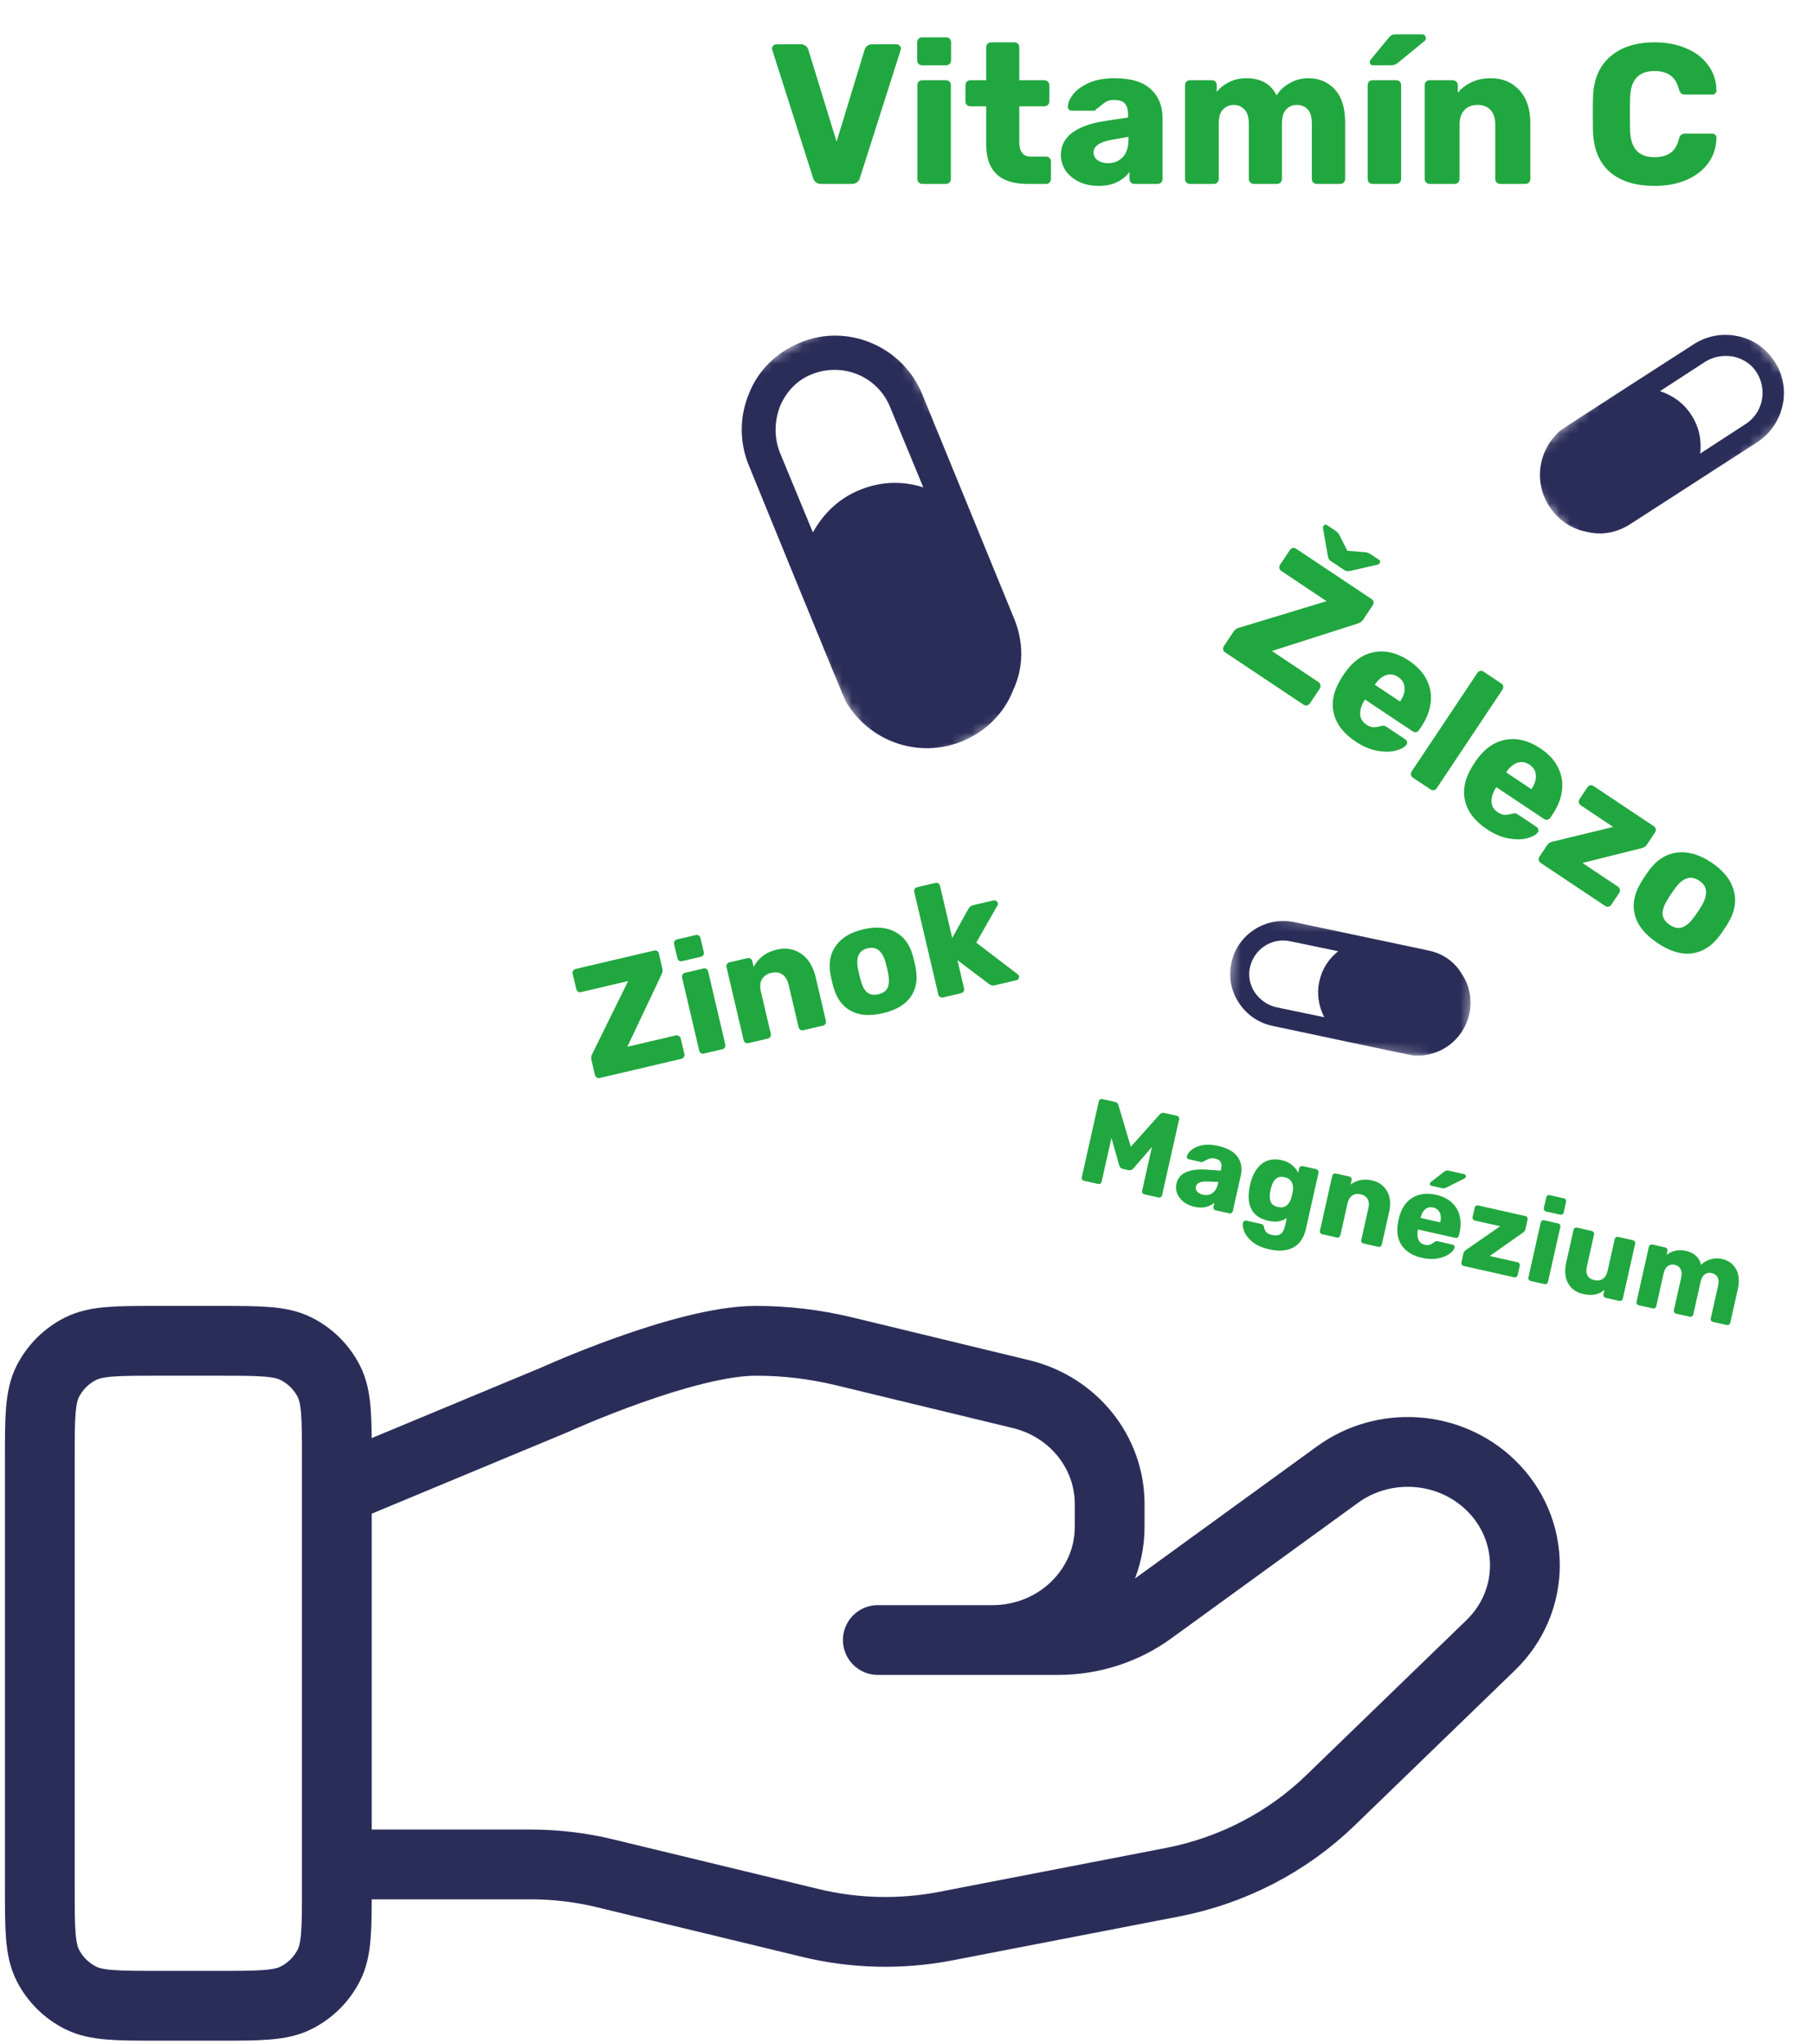
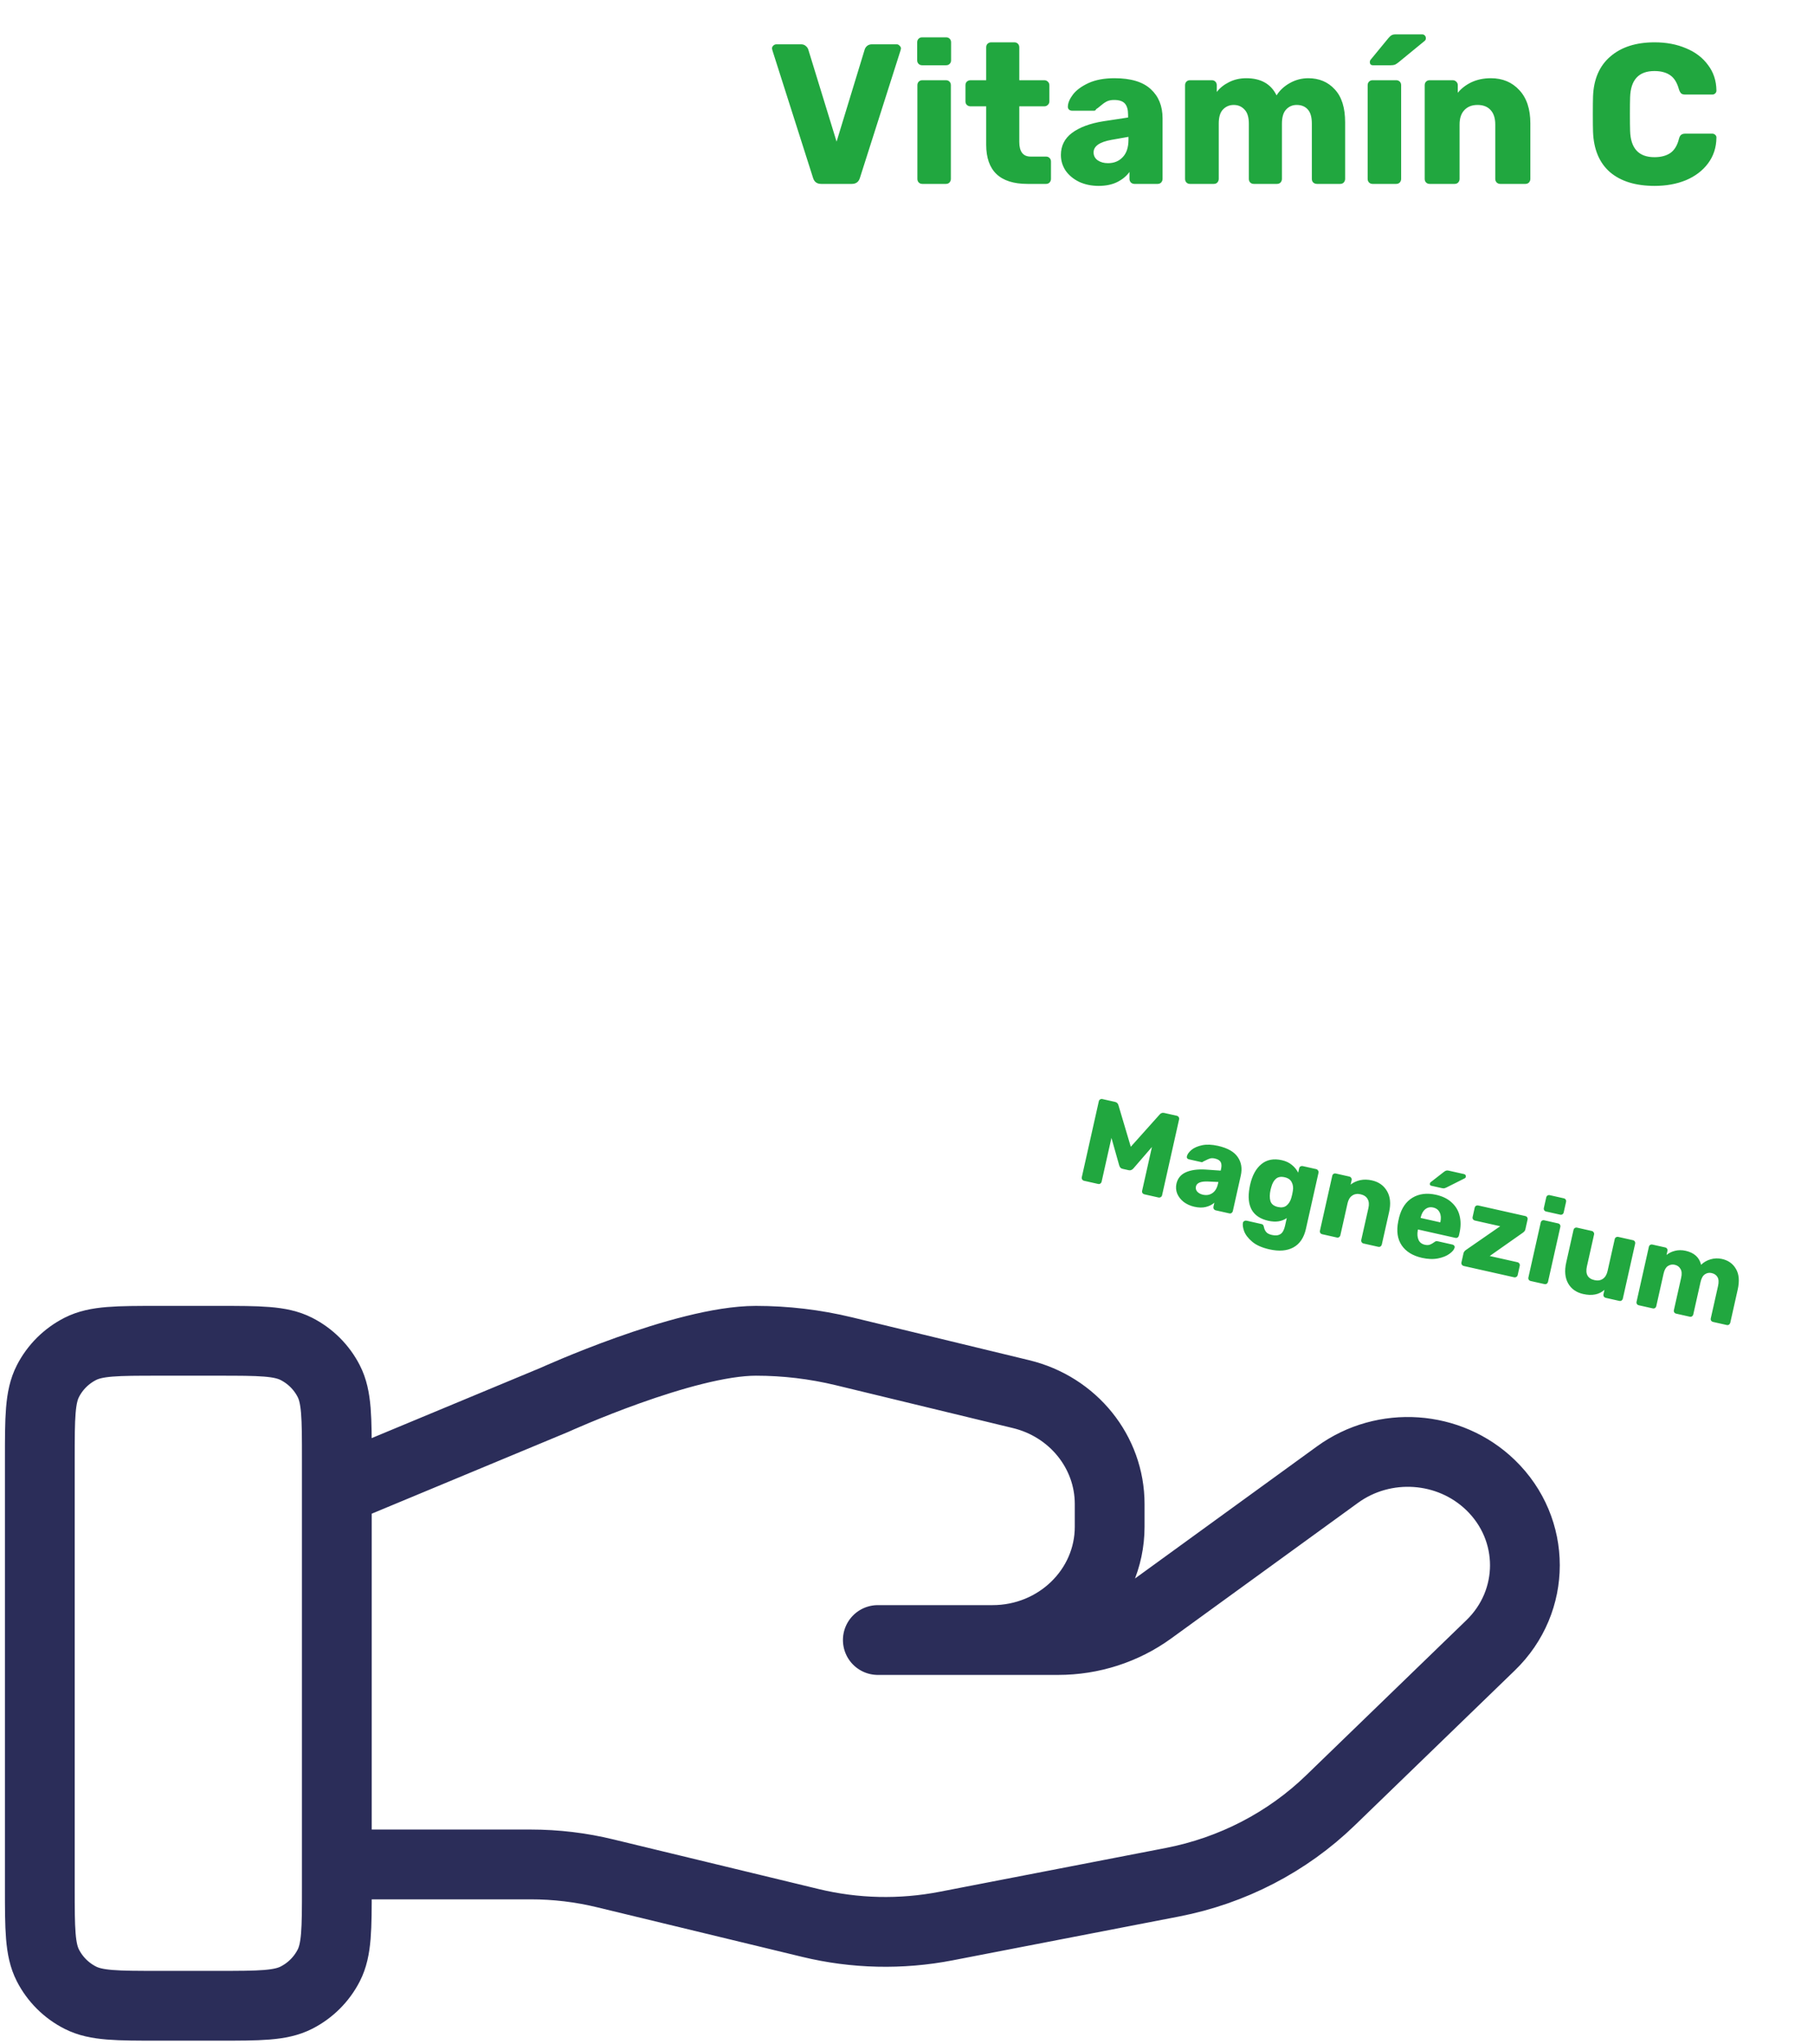
<svg xmlns="http://www.w3.org/2000/svg" width="182" height="205" viewBox="0 0 182 205" fill="none">
  <path d="M82.395 18.445C81.968 18.445 81.695 18.245 81.575 17.845L77.495 5.045L77.455 4.865C77.455 4.759 77.495 4.665 77.575 4.585C77.668 4.492 77.775 4.445 77.895 4.445H80.375C80.562 4.445 80.715 4.499 80.835 4.605C80.968 4.712 81.055 4.832 81.095 4.965L83.935 14.205L86.755 4.965C86.795 4.832 86.875 4.712 86.995 4.605C87.128 4.499 87.288 4.445 87.475 4.445H89.975C90.082 4.445 90.175 4.492 90.255 4.585C90.348 4.665 90.395 4.759 90.395 4.865L90.355 5.045L86.275 17.845C86.155 18.245 85.882 18.445 85.455 18.445H82.395ZM92.522 6.545C92.375 6.545 92.255 6.499 92.162 6.405C92.069 6.312 92.022 6.192 92.022 6.045V4.245C92.022 4.099 92.069 3.979 92.162 3.885C92.255 3.792 92.375 3.745 92.522 3.745H94.922C95.069 3.745 95.189 3.792 95.282 3.885C95.375 3.979 95.422 4.099 95.422 4.245V6.045C95.422 6.192 95.375 6.312 95.282 6.405C95.189 6.499 95.069 6.545 94.922 6.545H92.522ZM92.542 18.445C92.395 18.445 92.275 18.399 92.182 18.305C92.089 18.212 92.042 18.092 92.042 17.945V8.545C92.042 8.399 92.089 8.279 92.182 8.185C92.275 8.092 92.395 8.045 92.542 8.045H94.902C95.049 8.045 95.169 8.092 95.262 8.185C95.355 8.279 95.402 8.399 95.402 8.545V17.945C95.402 18.079 95.355 18.199 95.262 18.305C95.169 18.399 95.049 18.445 94.902 18.445H92.542ZM103.085 18.445C100.325 18.445 98.945 17.132 98.945 14.505V10.665H97.385C97.238 10.665 97.111 10.619 97.005 10.525C96.911 10.432 96.865 10.312 96.865 10.165V8.545C96.865 8.399 96.911 8.279 97.005 8.185C97.111 8.092 97.238 8.045 97.385 8.045H98.945V4.745C98.945 4.599 98.991 4.479 99.085 4.385C99.191 4.292 99.311 4.245 99.445 4.245H101.765C101.911 4.245 102.031 4.292 102.125 4.385C102.218 4.479 102.265 4.599 102.265 4.745V8.045H104.765C104.911 8.045 105.031 8.092 105.125 8.185C105.231 8.279 105.285 8.399 105.285 8.545V10.165C105.285 10.312 105.231 10.432 105.125 10.525C105.031 10.619 104.911 10.665 104.765 10.665H102.265V14.225C102.265 15.212 102.645 15.705 103.405 15.705H104.945C105.091 15.705 105.211 15.752 105.305 15.845C105.398 15.939 105.445 16.059 105.445 16.205V17.945C105.445 18.079 105.398 18.199 105.305 18.305C105.211 18.399 105.091 18.445 104.945 18.445H103.085ZM110.221 18.645C109.514 18.645 108.867 18.512 108.281 18.245C107.707 17.965 107.254 17.592 106.921 17.125C106.601 16.645 106.441 16.119 106.441 15.545C106.441 14.625 106.814 13.885 107.561 13.325C108.321 12.765 109.361 12.379 110.681 12.165L113.181 11.785V11.505C113.181 10.999 113.074 10.625 112.861 10.385C112.647 10.145 112.287 10.025 111.781 10.025C111.474 10.025 111.221 10.079 111.021 10.185C110.821 10.292 110.614 10.439 110.401 10.625C110.214 10.785 110.074 10.892 109.981 10.945C109.941 11.052 109.867 11.105 109.761 11.105H107.581C107.447 11.105 107.334 11.065 107.241 10.985C107.161 10.892 107.127 10.785 107.141 10.665C107.154 10.305 107.327 9.905 107.661 9.465C108.007 9.025 108.527 8.645 109.221 8.325C109.927 8.005 110.794 7.845 111.821 7.845C113.461 7.845 114.674 8.212 115.461 8.945C116.247 9.665 116.641 10.639 116.641 11.865V17.945C116.641 18.079 116.594 18.199 116.501 18.305C116.407 18.399 116.287 18.445 116.141 18.445H113.821C113.687 18.445 113.567 18.399 113.461 18.305C113.367 18.199 113.321 18.079 113.321 17.945V17.245C113.027 17.659 112.614 17.999 112.081 18.265C111.561 18.519 110.941 18.645 110.221 18.645ZM111.161 16.365C111.774 16.365 112.267 16.165 112.641 15.765C113.027 15.365 113.221 14.779 113.221 14.005V13.725L111.521 14.025C110.321 14.239 109.721 14.659 109.721 15.285C109.721 15.619 109.861 15.885 110.141 16.085C110.421 16.272 110.761 16.365 111.161 16.365ZM119.398 18.445C119.251 18.445 119.131 18.399 119.038 18.305C118.944 18.212 118.898 18.092 118.898 17.945V8.545C118.898 8.399 118.944 8.279 119.038 8.185C119.131 8.092 119.251 8.045 119.398 8.045H121.578C121.724 8.045 121.844 8.092 121.938 8.185C122.031 8.279 122.078 8.399 122.078 8.545V9.225C122.384 8.825 122.791 8.499 123.298 8.245C123.818 7.979 124.398 7.845 125.038 7.845C126.504 7.845 127.518 8.419 128.078 9.565C128.398 9.059 128.844 8.645 129.418 8.325C129.991 8.005 130.604 7.845 131.258 7.845C132.351 7.845 133.238 8.219 133.918 8.965C134.611 9.699 134.958 10.799 134.958 12.265V17.945C134.958 18.079 134.911 18.199 134.818 18.305C134.724 18.399 134.604 18.445 134.458 18.445H132.138C131.991 18.445 131.864 18.399 131.758 18.305C131.664 18.212 131.618 18.092 131.618 17.945V12.405C131.618 11.739 131.478 11.259 131.198 10.965C130.931 10.672 130.564 10.525 130.098 10.525C129.671 10.525 129.318 10.679 129.038 10.985C128.758 11.279 128.618 11.752 128.618 12.405V17.945C128.618 18.079 128.571 18.199 128.478 18.305C128.384 18.399 128.264 18.445 128.118 18.445H125.798C125.651 18.445 125.531 18.399 125.438 18.305C125.344 18.212 125.298 18.092 125.298 17.945V12.405C125.298 11.752 125.151 11.279 124.858 10.985C124.578 10.679 124.218 10.525 123.778 10.525C123.351 10.525 122.991 10.679 122.698 10.985C122.418 11.279 122.278 11.745 122.278 12.385V17.945C122.278 18.079 122.231 18.199 122.138 18.305C122.044 18.399 121.924 18.445 121.778 18.445H119.398ZM137.718 18.445C137.571 18.445 137.451 18.399 137.358 18.305C137.265 18.212 137.218 18.092 137.218 17.945V8.545C137.218 8.399 137.265 8.279 137.358 8.185C137.451 8.092 137.571 8.045 137.718 8.045H140.078C140.225 8.045 140.345 8.092 140.438 8.185C140.531 8.279 140.578 8.399 140.578 8.545V17.945C140.578 18.079 140.531 18.199 140.438 18.305C140.345 18.399 140.225 18.445 140.078 18.445H137.718ZM137.758 6.545C137.545 6.545 137.438 6.439 137.438 6.225C137.438 6.119 137.471 6.032 137.538 5.965L139.298 3.825C139.431 3.665 139.545 3.565 139.638 3.525C139.731 3.472 139.865 3.445 140.038 3.445H142.678C142.798 3.445 142.891 3.485 142.958 3.565C143.025 3.632 143.058 3.725 143.058 3.845C143.058 3.939 143.025 4.019 142.958 4.085L140.298 6.265C140.178 6.359 140.065 6.432 139.958 6.485C139.851 6.525 139.711 6.545 139.538 6.545H137.758ZM143.441 18.445C143.294 18.445 143.174 18.399 143.081 18.305C142.987 18.212 142.941 18.092 142.941 17.945V8.545C142.941 8.399 142.987 8.279 143.081 8.185C143.174 8.092 143.294 8.045 143.441 8.045H145.741C145.887 8.045 146.007 8.092 146.101 8.185C146.207 8.279 146.261 8.399 146.261 8.545V9.305C146.621 8.865 147.081 8.512 147.641 8.245C148.214 7.979 148.861 7.845 149.581 7.845C150.754 7.845 151.707 8.245 152.441 9.045C153.174 9.832 153.541 10.939 153.541 12.365V17.945C153.541 18.079 153.494 18.199 153.401 18.305C153.307 18.399 153.187 18.445 153.041 18.445H150.521C150.387 18.445 150.267 18.399 150.161 18.305C150.067 18.199 150.021 18.079 150.021 17.945V12.485C150.021 11.859 149.867 11.379 149.561 11.045C149.254 10.699 148.814 10.525 148.241 10.525C147.681 10.525 147.241 10.699 146.921 11.045C146.601 11.379 146.441 11.859 146.441 12.485V17.945C146.441 18.079 146.394 18.199 146.301 18.305C146.207 18.399 146.087 18.445 145.941 18.445H143.441ZM166.01 18.645C164.103 18.645 162.61 18.185 161.53 17.265C160.463 16.332 159.897 14.985 159.83 13.225C159.817 12.865 159.81 12.279 159.81 11.465C159.81 10.639 159.817 10.039 159.83 9.665C159.897 7.932 160.477 6.599 161.57 5.665C162.663 4.719 164.143 4.245 166.01 4.245C167.183 4.245 168.237 4.445 169.17 4.845C170.103 5.232 170.837 5.792 171.37 6.525C171.917 7.245 172.197 8.092 172.21 9.065V9.105C172.21 9.212 172.163 9.305 172.07 9.385C171.99 9.452 171.897 9.485 171.79 9.485H169.09C168.917 9.485 168.783 9.452 168.69 9.385C168.597 9.305 168.517 9.165 168.45 8.965C168.263 8.285 167.97 7.812 167.57 7.545C167.17 7.265 166.643 7.125 165.99 7.125C164.417 7.125 163.603 8.005 163.55 9.765C163.537 10.125 163.53 10.679 163.53 11.425C163.53 12.172 163.537 12.739 163.55 13.125C163.603 14.885 164.417 15.765 165.99 15.765C166.643 15.765 167.177 15.625 167.59 15.345C168.003 15.052 168.29 14.579 168.45 13.925C168.503 13.725 168.577 13.592 168.67 13.525C168.763 13.445 168.903 13.405 169.09 13.405H171.79C171.91 13.405 172.01 13.445 172.09 13.525C172.183 13.605 172.223 13.705 172.21 13.825C172.197 14.799 171.917 15.652 171.37 16.385C170.837 17.105 170.103 17.665 169.17 18.065C168.237 18.452 167.183 18.645 166.01 18.645Z" fill="#21A73F" />
-   <path d="M122.917 65.428C122.807 65.355 122.74 65.26 122.717 65.143C122.701 65.017 122.729 64.899 122.802 64.789L123.771 63.336C123.911 63.127 124.106 62.997 124.355 62.947L133.092 60.294L128.555 57.267C128.455 57.2 128.389 57.105 128.356 56.982C128.339 56.856 128.364 56.743 128.431 56.643L129.419 55.16C129.493 55.051 129.588 54.984 129.704 54.961C129.831 54.944 129.944 54.969 130.044 55.036L137.606 60.08C137.715 60.153 137.782 60.248 137.805 60.365C137.828 60.481 137.803 60.594 137.73 60.704L136.761 62.157C136.648 62.326 136.47 62.453 136.227 62.536L127.615 65.294L132.287 68.411C132.396 68.484 132.46 68.584 132.476 68.71C132.509 68.834 132.489 68.95 132.416 69.06L131.417 70.557C131.344 70.667 131.244 70.73 131.118 70.747C131.001 70.77 130.888 70.745 130.778 70.672L122.917 65.428ZM133.568 56.305C133.468 56.238 133.388 56.163 133.328 56.08C133.275 55.987 133.237 55.86 133.213 55.701L132.75 53.055C132.723 52.921 132.737 52.815 132.79 52.735C132.883 52.595 133.01 52.579 133.169 52.685L133.918 53.185C134.138 53.331 134.289 53.483 134.372 53.639L135.186 55.242L136.993 55.387C137.159 55.397 137.352 55.475 137.572 55.622L138.335 56.131C138.485 56.231 138.513 56.351 138.42 56.491C138.367 56.571 138.274 56.624 138.141 56.65L135.534 57.249C135.368 57.282 135.232 57.292 135.125 57.279C135.035 57.262 134.94 57.22 134.841 57.154L133.568 56.305ZM135.988 74.363C134.79 73.564 134.063 72.61 133.807 71.502C133.551 70.394 133.821 69.21 134.616 67.953L134.966 67.428C135.792 66.277 136.769 65.602 137.897 65.402C139.042 65.2 140.198 65.488 141.366 66.267C142.215 66.833 142.812 67.484 143.158 68.219C143.521 68.952 143.647 69.714 143.537 70.506C143.437 71.305 143.127 72.094 142.608 72.872L142.368 73.231C142.302 73.331 142.207 73.398 142.083 73.431C141.967 73.454 141.854 73.429 141.744 73.356L136.952 70.16L136.882 70.265C136.589 70.747 136.451 71.203 136.468 71.632C136.484 72.062 136.692 72.41 137.091 72.676C137.341 72.843 137.579 72.929 137.805 72.936C138.038 72.933 138.269 72.899 138.499 72.836C138.662 72.786 138.775 72.768 138.839 72.781C138.919 72.791 139.018 72.836 139.138 72.916L140.995 74.155C141.085 74.215 141.14 74.295 141.16 74.394C141.196 74.491 141.185 74.584 141.125 74.674C140.951 74.933 140.602 75.133 140.076 75.273C139.56 75.419 138.939 75.431 138.214 75.307C137.488 75.184 136.746 74.869 135.988 74.363ZM140.472 70.365L140.492 70.335C140.818 69.846 140.96 69.385 140.916 68.953C140.89 68.517 140.677 68.166 140.278 67.899C139.888 67.639 139.482 67.578 139.06 67.714C138.654 67.847 138.287 68.158 137.961 68.647L137.941 68.677L140.472 70.365ZM141.759 77.996C141.659 77.93 141.593 77.835 141.559 77.712C141.543 77.585 141.568 77.472 141.634 77.372L148.227 67.489C148.3 67.38 148.395 67.313 148.511 67.29C148.638 67.273 148.751 67.298 148.851 67.365L150.618 68.543C150.728 68.617 150.794 68.712 150.817 68.828C150.841 68.945 150.816 69.058 150.742 69.168L144.15 79.05C144.077 79.16 143.982 79.227 143.865 79.25C143.749 79.273 143.636 79.248 143.526 79.175L141.759 77.996ZM149.163 83.152C147.965 82.353 147.238 81.399 146.982 80.291C146.726 79.182 146.996 77.999 147.792 76.741L148.142 76.217C148.967 75.066 149.944 74.391 151.073 74.191C152.218 73.988 153.374 74.277 154.542 75.056C155.391 75.622 155.988 76.272 156.334 77.008C156.696 77.74 156.823 78.503 156.713 79.295C156.613 80.094 156.303 80.882 155.783 81.661L155.544 82.02C155.477 82.12 155.382 82.187 155.259 82.22C155.143 82.243 155.029 82.218 154.92 82.145L150.128 78.949L150.058 79.053C149.765 79.536 149.627 79.992 149.643 80.421C149.66 80.85 149.868 81.198 150.267 81.465C150.517 81.631 150.755 81.718 150.981 81.725C151.214 81.721 151.445 81.688 151.675 81.625C151.838 81.575 151.951 81.557 152.014 81.57C152.094 81.58 152.194 81.625 152.314 81.705L154.171 82.943C154.26 83.003 154.315 83.083 154.335 83.183C154.372 83.28 154.36 83.373 154.3 83.463C154.127 83.722 153.778 83.922 153.252 84.061C152.736 84.208 152.115 84.219 151.39 84.096C150.664 83.973 149.922 83.658 149.163 83.152ZM153.647 79.154L153.667 79.124C153.994 78.635 154.135 78.174 154.092 77.741C154.066 77.305 153.853 76.954 153.453 76.688C153.064 76.428 152.658 76.367 152.235 76.503C151.829 76.636 151.463 76.947 151.137 77.436L151.117 77.466L153.647 79.154ZM154.576 86.546C154.477 86.48 154.41 86.385 154.377 86.262C154.36 86.135 154.385 86.022 154.452 85.922L155.231 84.754C155.351 84.574 155.544 84.458 155.81 84.405L161.851 82.939L158.617 80.781C158.507 80.708 158.435 80.61 158.402 80.487C158.379 80.37 158.404 80.257 158.477 80.147L159.266 78.964C159.339 78.854 159.434 78.788 159.551 78.764C159.677 78.748 159.795 78.776 159.905 78.85L165.925 82.865C166.035 82.938 166.101 83.033 166.124 83.15C166.148 83.266 166.123 83.379 166.049 83.489L165.2 84.762C165.107 84.901 164.937 85.005 164.691 85.071L158.77 86.552L162.319 88.92C162.429 88.993 162.495 89.088 162.518 89.204C162.552 89.327 162.532 89.444 162.458 89.554L161.669 90.737C161.596 90.846 161.496 90.91 161.37 90.926C161.253 90.95 161.14 90.924 161.03 90.851L154.576 86.546ZM166.304 94.585C165.066 93.76 164.309 92.829 164.033 91.794C163.757 90.759 163.946 89.687 164.598 88.579C164.675 88.443 164.82 88.215 165.033 87.895C165.246 87.576 165.401 87.355 165.497 87.231C166.263 86.213 167.187 85.639 168.268 85.51C169.357 85.37 170.5 85.7 171.698 86.499C172.906 87.305 173.654 88.237 173.944 89.296C174.239 90.344 174.064 91.417 173.418 92.515C173.342 92.652 173.197 92.88 172.984 93.199C172.771 93.519 172.616 93.74 172.52 93.863C171.747 94.891 170.83 95.477 169.768 95.62C168.707 95.763 167.552 95.418 166.304 94.585ZM167.523 92.758C167.962 93.052 168.373 93.138 168.756 93.018C169.145 92.889 169.538 92.559 169.934 92.03C170.011 91.937 170.149 91.741 170.349 91.441C170.548 91.142 170.676 90.939 170.733 90.832C171.063 90.273 171.208 89.786 171.168 89.37C171.138 88.96 170.908 88.612 170.479 88.326C169.651 87.773 168.852 88.019 168.083 89.064L167.668 89.653L167.284 90.262C166.937 90.825 166.779 91.311 166.809 91.72C166.855 92.126 167.093 92.472 167.523 92.758Z" fill="#21A73F" />
-   <path d="M60.173 108.119C60.059 108.146 59.957 108.131 59.867 108.075C59.775 108.009 59.715 107.919 59.689 107.805L59.334 106.294C59.283 106.076 59.317 105.871 59.436 105.678L63.02 98.396L58.3 99.503C58.196 99.527 58.094 99.513 57.994 99.46C57.902 99.393 57.844 99.308 57.819 99.205L57.458 97.662C57.431 97.548 57.445 97.446 57.501 97.356C57.567 97.264 57.652 97.206 57.756 97.182L65.622 95.337C65.737 95.31 65.839 95.324 65.928 95.38C66.018 95.436 66.076 95.521 66.103 95.635L66.457 97.146C66.499 97.322 66.473 97.515 66.379 97.723L62.939 104.988L67.799 103.848C67.914 103.822 68.017 103.841 68.109 103.907C68.209 103.961 68.273 104.044 68.299 104.159L68.665 105.716C68.692 105.83 68.672 105.934 68.606 106.026C68.55 106.116 68.465 106.174 68.351 106.201L60.173 108.119ZM68.442 96.401C68.328 96.428 68.226 96.413 68.136 96.358C68.046 96.302 67.988 96.217 67.961 96.103L67.632 94.701C67.606 94.587 67.62 94.485 67.676 94.395C67.731 94.305 67.816 94.247 67.931 94.22L69.8 93.782C69.914 93.755 70.016 93.769 70.106 93.825C70.196 93.881 70.254 93.966 70.281 94.08L70.609 95.482C70.636 95.596 70.622 95.698 70.566 95.788C70.511 95.877 70.426 95.936 70.311 95.963L68.442 96.401ZM70.632 105.666C70.517 105.693 70.415 105.678 70.326 105.623C70.236 105.567 70.177 105.482 70.151 105.368L68.434 98.046C68.407 97.932 68.421 97.83 68.477 97.74C68.532 97.651 68.618 97.592 68.732 97.566L70.57 97.135C70.684 97.108 70.786 97.122 70.876 97.178C70.966 97.233 71.024 97.318 71.051 97.433L72.768 104.754C72.792 104.858 72.778 104.96 72.724 105.06C72.669 105.15 72.584 105.208 72.47 105.235L70.632 105.666ZM75.089 104.62C74.974 104.647 74.873 104.633 74.783 104.577C74.693 104.522 74.635 104.437 74.608 104.322L72.891 97.001C72.864 96.887 72.878 96.785 72.934 96.695C72.99 96.605 73.075 96.547 73.189 96.52L74.98 96.1C75.094 96.073 75.197 96.088 75.286 96.143C75.386 96.197 75.45 96.28 75.477 96.394L75.615 96.987C75.816 96.578 76.109 96.219 76.497 95.909C76.894 95.596 77.374 95.374 77.935 95.243C78.848 95.028 79.664 95.166 80.381 95.655C81.096 96.134 81.584 96.929 81.845 98.04L82.864 102.386C82.888 102.49 82.874 102.592 82.821 102.692C82.765 102.782 82.68 102.84 82.566 102.867L80.603 103.327C80.499 103.351 80.397 103.337 80.297 103.284C80.205 103.218 80.147 103.133 80.122 103.029L79.125 98.776C79.01 98.288 78.803 97.942 78.504 97.739C78.201 97.525 77.827 97.47 77.38 97.575C76.944 97.677 76.633 97.893 76.447 98.221C76.259 98.539 76.222 98.942 76.337 99.43L77.334 103.683C77.358 103.787 77.344 103.889 77.291 103.989C77.235 104.079 77.15 104.137 77.036 104.164L75.089 104.62ZM88.577 101.621C87.29 101.923 86.226 101.849 85.387 101.4C84.547 100.95 83.966 100.177 83.643 99.081C83.601 98.948 83.541 98.716 83.463 98.383C83.385 98.051 83.335 97.816 83.314 97.679C83.118 96.563 83.307 95.615 83.88 94.835C84.45 94.043 85.358 93.502 86.605 93.209C87.861 92.915 88.921 92.995 89.784 93.45C90.644 93.895 91.234 94.66 91.555 95.746C91.597 95.879 91.657 96.111 91.735 96.444C91.812 96.776 91.862 97.011 91.883 97.148C92.082 98.274 91.905 99.225 91.353 100.001C90.801 100.777 89.876 101.317 88.577 101.621ZM88.132 99.721C88.589 99.614 88.894 99.399 89.049 99.078C89.202 98.747 89.226 98.292 89.124 97.713C89.109 97.607 89.066 97.398 88.993 97.087C88.92 96.775 88.866 96.569 88.831 96.467C88.669 95.914 88.44 95.523 88.146 95.297C87.862 95.067 87.497 95.005 87.05 95.11C86.188 95.312 85.863 95.98 86.074 97.114L86.205 97.74L86.366 98.36C86.521 98.926 86.74 99.324 87.024 99.553C87.316 99.77 87.685 99.826 88.132 99.721ZM94.621 100.039C94.517 100.064 94.415 100.049 94.315 99.996C94.223 99.93 94.165 99.845 94.14 99.741L91.729 89.46C91.702 89.346 91.717 89.244 91.772 89.154C91.838 89.062 91.923 89.004 92.027 88.98L93.834 88.556C93.948 88.529 94.05 88.543 94.14 88.599C94.23 88.655 94.288 88.74 94.315 88.854L95.539 94.072L97.145 91.181C97.161 91.155 97.189 91.111 97.229 91.046C97.279 90.98 97.332 90.929 97.39 90.894C97.445 90.848 97.514 90.815 97.597 90.796L99.684 90.306C99.778 90.284 99.864 90.302 99.944 90.36C100.031 90.406 100.086 90.475 100.107 90.568C100.134 90.683 100.113 90.781 100.045 90.862L97.95 94.542L102.053 97.672C102.155 97.735 102.215 97.804 102.232 97.876C102.257 97.98 102.241 98.077 102.185 98.167C102.138 98.244 102.062 98.294 101.958 98.319L99.824 98.819C99.689 98.851 99.58 98.854 99.498 98.83C99.426 98.803 99.332 98.754 99.217 98.682L96.061 96.3L96.726 99.135C96.751 99.239 96.736 99.341 96.683 99.441C96.627 99.531 96.542 99.589 96.428 99.616L94.621 100.039Z" fill="#21A73F" />
  <path d="M108.764 118.428C108.686 118.411 108.622 118.368 108.572 118.299C108.531 118.224 108.519 118.148 108.537 118.07L110.244 110.459C110.263 110.373 110.307 110.309 110.373 110.266C110.448 110.226 110.525 110.214 110.603 110.232L111.867 110.515C112.055 110.557 112.172 110.674 112.219 110.865L113.453 115.016L116.341 111.79C116.465 111.637 116.621 111.582 116.808 111.624L118.061 111.905C118.147 111.924 118.211 111.967 118.254 112.034C118.304 112.103 118.319 112.18 118.3 112.266L116.593 119.877C116.574 119.963 116.527 120.026 116.452 120.067C116.385 120.109 116.309 120.12 116.223 120.101L114.829 119.789C114.743 119.769 114.675 119.725 114.625 119.657C114.583 119.59 114.571 119.514 114.591 119.428L115.575 115.037L113.715 117.19C113.573 117.347 113.417 117.406 113.245 117.367L112.636 117.231C112.535 117.208 112.458 117.166 112.406 117.105C112.354 117.044 112.314 116.966 112.287 116.869L111.512 114.125L110.527 118.516C110.51 118.594 110.467 118.658 110.398 118.709C110.331 118.751 110.255 118.763 110.169 118.743L108.764 118.428ZM119.839 121.036C119.426 120.943 119.065 120.78 118.756 120.547C118.457 120.307 118.241 120.029 118.107 119.712C117.983 119.389 117.958 119.06 118.033 118.724C118.154 118.186 118.47 117.801 118.981 117.572C119.499 117.344 120.159 117.254 120.96 117.302L122.473 117.408L122.51 117.244C122.577 116.947 122.563 116.715 122.47 116.546C122.376 116.378 122.181 116.26 121.885 116.194C121.705 116.154 121.55 116.151 121.419 116.188C121.288 116.224 121.147 116.283 120.998 116.364C120.868 116.433 120.772 116.477 120.71 116.496C120.673 116.553 120.623 116.575 120.56 116.561L119.284 116.275C119.206 116.257 119.145 116.219 119.101 116.16C119.066 116.094 119.061 116.028 119.084 115.959C119.139 115.75 119.293 115.539 119.546 115.325C119.807 115.113 120.161 114.959 120.609 114.862C121.065 114.768 121.593 114.788 122.194 114.923C123.155 115.138 123.817 115.512 124.181 116.045C124.547 116.57 124.649 117.191 124.488 117.909L123.69 121.469C123.672 121.547 123.629 121.611 123.561 121.661C123.494 121.704 123.417 121.715 123.332 121.696L121.973 121.391C121.895 121.374 121.831 121.331 121.781 121.262C121.74 121.187 121.729 121.111 121.746 121.033L121.838 120.623C121.612 120.826 121.325 120.971 120.978 121.057C120.641 121.137 120.261 121.13 119.839 121.036ZM120.689 119.824C121.048 119.905 121.363 119.852 121.634 119.667C121.913 119.484 122.104 119.166 122.205 118.713L122.242 118.549L121.207 118.501C120.477 118.469 120.07 118.636 119.988 119.003C119.944 119.198 119.991 119.372 120.129 119.526C120.268 119.672 120.455 119.772 120.689 119.824ZM127.353 125.304C126.612 125.137 126.038 124.882 125.632 124.536C125.225 124.191 124.956 123.839 124.823 123.482C124.698 123.126 124.659 122.842 124.706 122.631C124.722 122.561 124.767 122.506 124.842 122.465C124.917 122.425 124.993 122.413 125.071 122.43L126.558 122.764C126.636 122.782 126.691 122.81 126.723 122.85C126.761 122.9 126.79 122.972 126.81 123.066C126.848 123.264 126.922 123.428 127.032 123.559C127.14 123.698 127.334 123.799 127.615 123.862C127.974 123.943 128.26 123.912 128.472 123.771C128.682 123.638 128.834 123.365 128.927 122.951L129.103 122.166C128.606 122.514 127.988 122.605 127.246 122.439C126.458 122.262 125.904 121.896 125.586 121.341C125.277 120.78 125.202 120.054 125.361 119.163L125.421 118.844C125.632 117.899 126.01 117.205 126.552 116.761C127.096 116.309 127.782 116.176 128.609 116.362C129.007 116.451 129.341 116.608 129.61 116.832C129.882 117.049 130.094 117.31 130.247 117.615L130.344 117.181C130.363 117.095 130.406 117.031 130.473 116.989C130.548 116.948 130.624 116.937 130.702 116.954L132.049 117.256C132.135 117.276 132.198 117.323 132.239 117.397C132.289 117.466 132.305 117.539 132.288 117.617L131.024 123.249C130.825 124.139 130.407 124.759 129.771 125.108C129.135 125.457 128.329 125.523 127.353 125.304ZM128.22 121.058C128.571 121.137 128.856 121.09 129.075 120.918C129.296 120.738 129.455 120.487 129.552 120.164C129.572 120.111 129.603 119.991 129.645 119.804C129.685 119.624 129.707 119.506 129.712 119.45C129.77 119.119 129.733 118.827 129.6 118.576C129.478 118.319 129.241 118.151 128.889 118.073C128.523 117.99 128.233 118.04 128.02 118.222C127.807 118.404 127.65 118.684 127.548 119.063L127.479 119.318C127.375 119.779 127.371 120.163 127.466 120.471C127.563 120.772 127.814 120.967 128.22 121.058ZM132.659 123.788C132.573 123.769 132.509 123.726 132.467 123.659C132.425 123.592 132.413 123.516 132.432 123.43L133.667 117.927C133.686 117.841 133.729 117.777 133.796 117.734C133.863 117.692 133.939 117.68 134.025 117.7L135.372 118.002C135.458 118.021 135.522 118.064 135.564 118.131C135.614 118.2 135.63 118.277 135.61 118.363L135.511 118.808C135.779 118.597 136.095 118.451 136.458 118.368C136.828 118.287 137.225 118.294 137.646 118.389C138.333 118.543 138.839 118.902 139.163 119.467C139.489 120.024 139.558 120.72 139.371 121.555L138.638 124.822C138.62 124.9 138.577 124.964 138.509 125.014C138.442 125.057 138.365 125.068 138.28 125.049L136.804 124.718C136.726 124.701 136.662 124.658 136.612 124.589C136.571 124.514 136.56 124.438 136.577 124.36L137.294 121.163C137.377 120.796 137.35 120.495 137.214 120.26C137.08 120.016 136.845 119.857 136.51 119.782C136.182 119.708 135.901 119.752 135.668 119.913C135.437 120.066 135.281 120.326 135.198 120.693L134.481 123.89C134.464 123.968 134.421 124.032 134.352 124.082C134.285 124.124 134.209 124.136 134.123 124.117L132.659 123.788ZM142.674 126.158C141.738 125.948 141.057 125.529 140.632 124.9C140.207 124.272 140.092 123.471 140.286 122.498L140.377 122.088C140.615 121.174 141.061 120.52 141.715 120.126C142.379 119.725 143.168 119.628 144.081 119.832C144.745 119.981 145.272 120.243 145.664 120.618C146.065 120.987 146.326 121.43 146.447 121.95C146.576 122.47 146.572 123.035 146.436 123.644L146.373 123.925C146.355 124.003 146.312 124.067 146.244 124.118C146.177 124.16 146.1 124.172 146.014 124.152L142.268 123.312L142.249 123.394C142.182 123.764 142.206 124.081 142.319 124.344C142.432 124.607 142.645 124.774 142.957 124.844C143.152 124.888 143.321 124.884 143.463 124.834C143.607 124.777 143.743 124.701 143.871 124.606C143.961 124.536 144.027 124.498 144.069 124.491C144.121 124.478 144.194 124.482 144.288 124.503L145.74 124.829C145.81 124.844 145.863 124.881 145.9 124.938C145.945 124.99 145.961 125.05 145.945 125.121C145.899 125.324 145.73 125.531 145.436 125.744C145.15 125.959 144.767 126.115 144.286 126.212C143.805 126.309 143.268 126.291 142.674 126.158ZM144.506 122.597L144.512 122.573C144.597 122.191 144.575 121.87 144.445 121.611C144.324 121.346 144.107 121.179 143.795 121.109C143.49 121.04 143.223 121.099 142.993 121.285C142.772 121.465 142.619 121.747 142.533 122.129L142.528 122.153L144.506 122.597ZM143.608 118.927C143.483 118.899 143.434 118.822 143.462 118.697C143.476 118.635 143.507 118.589 143.555 118.558L144.867 117.537C144.966 117.461 145.045 117.417 145.105 117.406C145.167 117.387 145.248 117.389 145.35 117.411L146.895 117.758C146.966 117.774 147.015 117.81 147.043 117.865C147.074 117.913 147.081 117.972 147.065 118.042C147.053 118.097 147.023 118.139 146.975 118.17L145.132 119.096C145.049 119.135 144.973 119.163 144.904 119.181C144.836 119.19 144.751 119.183 144.65 119.161L143.608 118.927ZM146.855 126.973C146.777 126.955 146.713 126.912 146.663 126.844C146.622 126.769 146.611 126.692 146.628 126.614L146.833 125.701C146.865 125.561 146.957 125.442 147.11 125.345L150.517 122.986L147.988 122.418C147.902 122.399 147.834 122.355 147.784 122.286C147.741 122.219 147.73 122.143 147.749 122.057L147.956 121.132C147.976 121.046 148.019 120.982 148.086 120.94C148.16 120.899 148.241 120.888 148.326 120.908L153.034 121.964C153.119 121.983 153.184 122.026 153.226 122.093C153.268 122.16 153.28 122.236 153.261 122.322L153.037 123.317C153.013 123.427 152.932 123.531 152.795 123.632L149.466 125.972L152.241 126.594C152.327 126.614 152.391 126.657 152.433 126.724C152.483 126.792 152.499 126.87 152.479 126.955L152.272 127.88C152.253 127.966 152.206 128.029 152.131 128.07C152.064 128.113 151.988 128.124 151.902 128.105L146.855 126.973ZM155.124 121.51C155.038 121.491 154.974 121.448 154.932 121.381C154.889 121.314 154.878 121.238 154.897 121.152L155.134 120.098C155.153 120.012 155.196 119.948 155.263 119.906C155.33 119.863 155.406 119.852 155.492 119.871L156.897 120.186C156.983 120.205 157.047 120.248 157.089 120.315C157.132 120.382 157.143 120.459 157.124 120.545L156.888 121.598C156.868 121.684 156.825 121.748 156.758 121.791C156.692 121.833 156.615 121.845 156.529 121.825L155.124 121.51ZM153.573 128.48C153.487 128.46 153.423 128.417 153.381 128.35C153.338 128.284 153.327 128.207 153.346 128.121L154.581 122.618C154.6 122.532 154.643 122.468 154.71 122.426C154.777 122.383 154.853 122.372 154.939 122.391L156.321 122.701C156.407 122.72 156.471 122.763 156.513 122.83C156.555 122.897 156.567 122.973 156.548 123.059L155.313 128.563C155.296 128.641 155.253 128.705 155.184 128.755C155.117 128.797 155.041 128.809 154.955 128.79L153.573 128.48ZM158.841 129.784C158.154 129.63 157.651 129.276 157.333 128.721C157.017 128.158 156.952 127.459 157.14 126.623L157.872 123.357C157.892 123.271 157.935 123.207 158.002 123.164C158.069 123.122 158.145 123.11 158.231 123.129L159.694 123.458C159.78 123.477 159.844 123.52 159.887 123.587C159.937 123.656 159.952 123.733 159.933 123.819L159.216 127.015C159.044 127.78 159.298 128.239 159.977 128.391C160.305 128.465 160.586 128.421 160.818 128.26C161.051 128.099 161.208 127.839 161.289 127.48L162.006 124.284C162.025 124.198 162.068 124.134 162.135 124.091C162.21 124.051 162.286 124.039 162.364 124.057L163.828 124.385C163.914 124.404 163.978 124.447 164.02 124.514C164.062 124.581 164.074 124.657 164.055 124.743L162.82 130.247C162.803 130.325 162.76 130.389 162.691 130.439C162.624 130.481 162.548 130.493 162.462 130.474L161.104 130.169C161.026 130.151 160.961 130.108 160.911 130.04C160.871 129.965 160.859 129.889 160.877 129.811L160.976 129.366C160.443 129.844 159.731 129.984 158.841 129.784ZM164.425 130.914C164.339 130.895 164.275 130.852 164.232 130.785C164.19 130.718 164.178 130.641 164.198 130.556L165.432 125.052C165.451 124.966 165.494 124.902 165.561 124.86C165.628 124.818 165.705 124.806 165.79 124.825L167.067 125.112C167.153 125.131 167.217 125.174 167.259 125.241C167.301 125.308 167.313 125.384 167.294 125.47L167.204 125.868C167.437 125.674 167.717 125.536 168.047 125.454C168.387 125.367 168.744 125.365 169.119 125.449C169.977 125.641 170.495 126.11 170.672 126.855C170.926 126.6 171.242 126.417 171.62 126.305C171.998 126.193 172.378 126.18 172.76 126.266C173.4 126.409 173.87 126.744 174.17 127.271C174.48 127.791 174.538 128.481 174.346 129.339L173.6 132.665C173.582 132.743 173.539 132.807 173.471 132.857C173.404 132.899 173.327 132.911 173.241 132.892L171.883 132.587C171.797 132.568 171.729 132.524 171.679 132.455C171.637 132.388 171.625 132.312 171.644 132.226L172.372 128.983C172.46 128.592 172.441 128.293 172.315 128.084C172.198 127.878 172.002 127.744 171.729 127.682C171.479 127.626 171.252 127.67 171.048 127.812C170.846 127.947 170.701 128.206 170.616 128.589L169.888 131.832C169.871 131.91 169.828 131.974 169.759 132.024C169.692 132.067 169.616 132.078 169.53 132.059L168.171 131.754C168.086 131.735 168.021 131.692 167.979 131.625C167.937 131.558 167.925 131.482 167.944 131.396L168.672 128.153C168.758 127.77 168.734 127.474 168.601 127.264C168.477 127.047 168.287 126.91 168.029 126.852C167.779 126.796 167.548 126.839 167.336 126.98C167.134 127.115 166.991 127.37 166.907 127.744L166.176 130.999C166.159 131.077 166.116 131.142 166.047 131.192C165.98 131.234 165.904 131.246 165.818 131.226L164.425 130.914Z" fill="#21A73F" />
  <mask id="mask0_15053_8187" style="mask-type:luminance" maskUnits="userSpaceOnUse" x="67" y="29" width="43" height="50">
-     <path d="M87.4 29.945L109.273 67.171L89.671 78.689L67.798 41.463L87.4 29.945Z" fill="white" />
-   </mask>
+     </mask>
  <g mask="url(#mask0_15053_8187)">
    <path d="M101.712 61.957L92.545 39.581C90.603 34.753 85.019 32.362 80.233 34.379C77.915 35.343 76.075 37.121 75.156 39.452C74.162 41.826 74.184 44.401 75.147 46.72C75.147 46.72 84.645 69.995 84.862 70.364C87.209 74.359 92.136 76.14 96.552 74.342C98.87 73.377 100.71 71.599 101.629 69.268C102.741 66.924 102.72 64.35 101.712 61.957ZM86.308 49.118C84.21 49.951 82.622 51.482 81.559 53.4L78.249 45.395C77.645 43.859 77.69 42.241 78.277 40.702C78.909 39.236 80.023 38.084 81.485 37.524C84.556 36.316 88.075 37.731 89.325 40.877L92.635 48.881C90.67 48.245 88.478 48.24 86.308 49.118Z" fill="#2B2D59" />
  </g>
  <mask id="mask1_15053_8187" style="mask-type:luminance" maskUnits="userSpaceOnUse" x="151" y="29" width="31" height="29">
-     <path d="M181.572 40.133L161.278 57.761L151.995 47.075L172.289 29.446L181.572 40.133Z" fill="white" />
-   </mask>
+     </mask>
  <g mask="url(#mask1_15053_8187)">
-     <path d="M163.607 52.539L176.259 44.379C178.993 42.641 179.821 38.95 178.041 36.251C177.187 34.941 175.889 34.017 174.358 33.72C172.791 33.383 171.217 33.689 169.908 34.543C169.908 34.543 156.743 43.008 156.542 43.182C154.364 45.074 153.835 48.293 155.439 50.791C156.293 52.1 157.591 53.024 159.122 53.321C160.684 53.735 162.257 53.428 163.607 52.539ZM169.711 41.648C168.962 40.458 167.844 39.661 166.549 39.229L171.072 36.291C171.944 35.746 172.939 35.589 173.948 35.773C174.917 35.993 175.75 36.544 176.259 37.375C177.348 39.117 176.883 41.432 175.099 42.556L170.577 45.494C170.742 44.218 170.496 42.876 169.711 41.648Z" fill="#2B2D59" />
+     <path d="M163.607 52.539L176.259 44.379C178.993 42.641 179.821 38.95 178.041 36.251C177.187 34.941 175.889 34.017 174.358 33.72C172.791 33.383 171.217 33.689 169.908 34.543C169.908 34.543 156.743 43.008 156.542 43.182C154.364 45.074 153.835 48.293 155.439 50.791C156.293 52.1 157.591 53.024 159.122 53.321C160.684 53.735 162.257 53.428 163.607 52.539M169.711 41.648C168.962 40.458 167.844 39.661 166.549 39.229L171.072 36.291C171.944 35.746 172.939 35.589 173.948 35.773C174.917 35.993 175.75 36.544 176.259 37.375C177.348 39.117 176.883 41.432 175.099 42.556L170.577 45.494C170.742 44.218 170.496 42.876 169.711 41.648Z" fill="#2B2D59" />
  </g>
  <mask id="mask2_15053_8187" style="mask-type:luminance" maskUnits="userSpaceOnUse" x="122" y="91" width="27" height="16">
-     <path d="M123.749 91.836L148.11 93.441L147.265 106.269L122.904 104.664L123.749 91.836Z" fill="white" />
-   </mask>
+     </mask>
  <g mask="url(#mask2_15053_8187)">
    <path d="M143.268 95.319L129.89 92.492C127.015 91.865 124.122 93.717 123.544 96.596C123.258 97.986 123.504 99.412 124.302 100.583C125.096 101.802 126.307 102.611 127.698 102.897C127.698 102.897 141.602 105.855 141.843 105.871C144.457 106.043 146.856 104.305 147.419 101.668C147.705 100.278 147.459 98.852 146.661 97.681C145.918 96.416 144.707 95.608 143.268 95.319ZM132.367 98.44C132.09 99.686 132.301 100.915 132.86 102.022L128.065 101.026C127.154 100.819 126.412 100.284 125.879 99.52C125.394 98.759 125.209 97.871 125.412 97.01C125.824 95.19 127.604 93.994 129.473 94.409L134.268 95.406C133.346 96.123 132.647 97.146 132.367 98.44Z" fill="#2B2D59" />
  </g>
  <path d="M33.795 186.996H53.242C55.777 186.996 58.297 187.296 60.755 187.897L81.303 192.863C85.761 193.944 90.406 194.049 94.911 193.178L117.63 188.781C123.631 187.619 129.152 184.76 133.478 180.574L149.552 165.02C154.142 160.587 154.142 153.391 149.552 148.95C145.42 144.951 138.875 144.501 134.199 147.892L115.466 161.487C112.784 163.437 109.519 164.488 106.162 164.488H88.072H99.587C106.076 164.488 111.334 159.4 111.334 153.121V150.848C111.334 145.633 107.666 141.087 102.44 139.826L84.668 135.527C81.776 134.829 78.814 134.477 75.836 134.477C68.648 134.477 55.638 140.396 55.638 140.396L33.795 149.482M3.995 146.333V189.314C3.995 193.465 3.995 195.54 4.807 197.125C5.521 198.519 6.661 199.653 8.063 200.363C9.656 201.171 11.742 201.171 15.915 201.171H21.875C26.047 201.171 28.134 201.171 29.727 200.363C31.129 199.653 32.269 198.519 32.983 197.125C33.795 195.54 33.795 193.465 33.795 189.314V146.333C33.795 142.183 33.795 140.108 32.983 138.523C32.269 137.129 31.129 135.995 29.727 135.284C28.134 134.477 26.047 134.477 21.875 134.477H15.915C11.742 134.477 9.656 134.477 8.063 135.284C6.661 135.995 5.521 137.129 4.807 138.523C3.995 140.108 3.995 142.183 3.995 146.333Z" stroke="#2B2D59" stroke-width="7" stroke-linecap="round" stroke-linejoin="round" />
</svg>